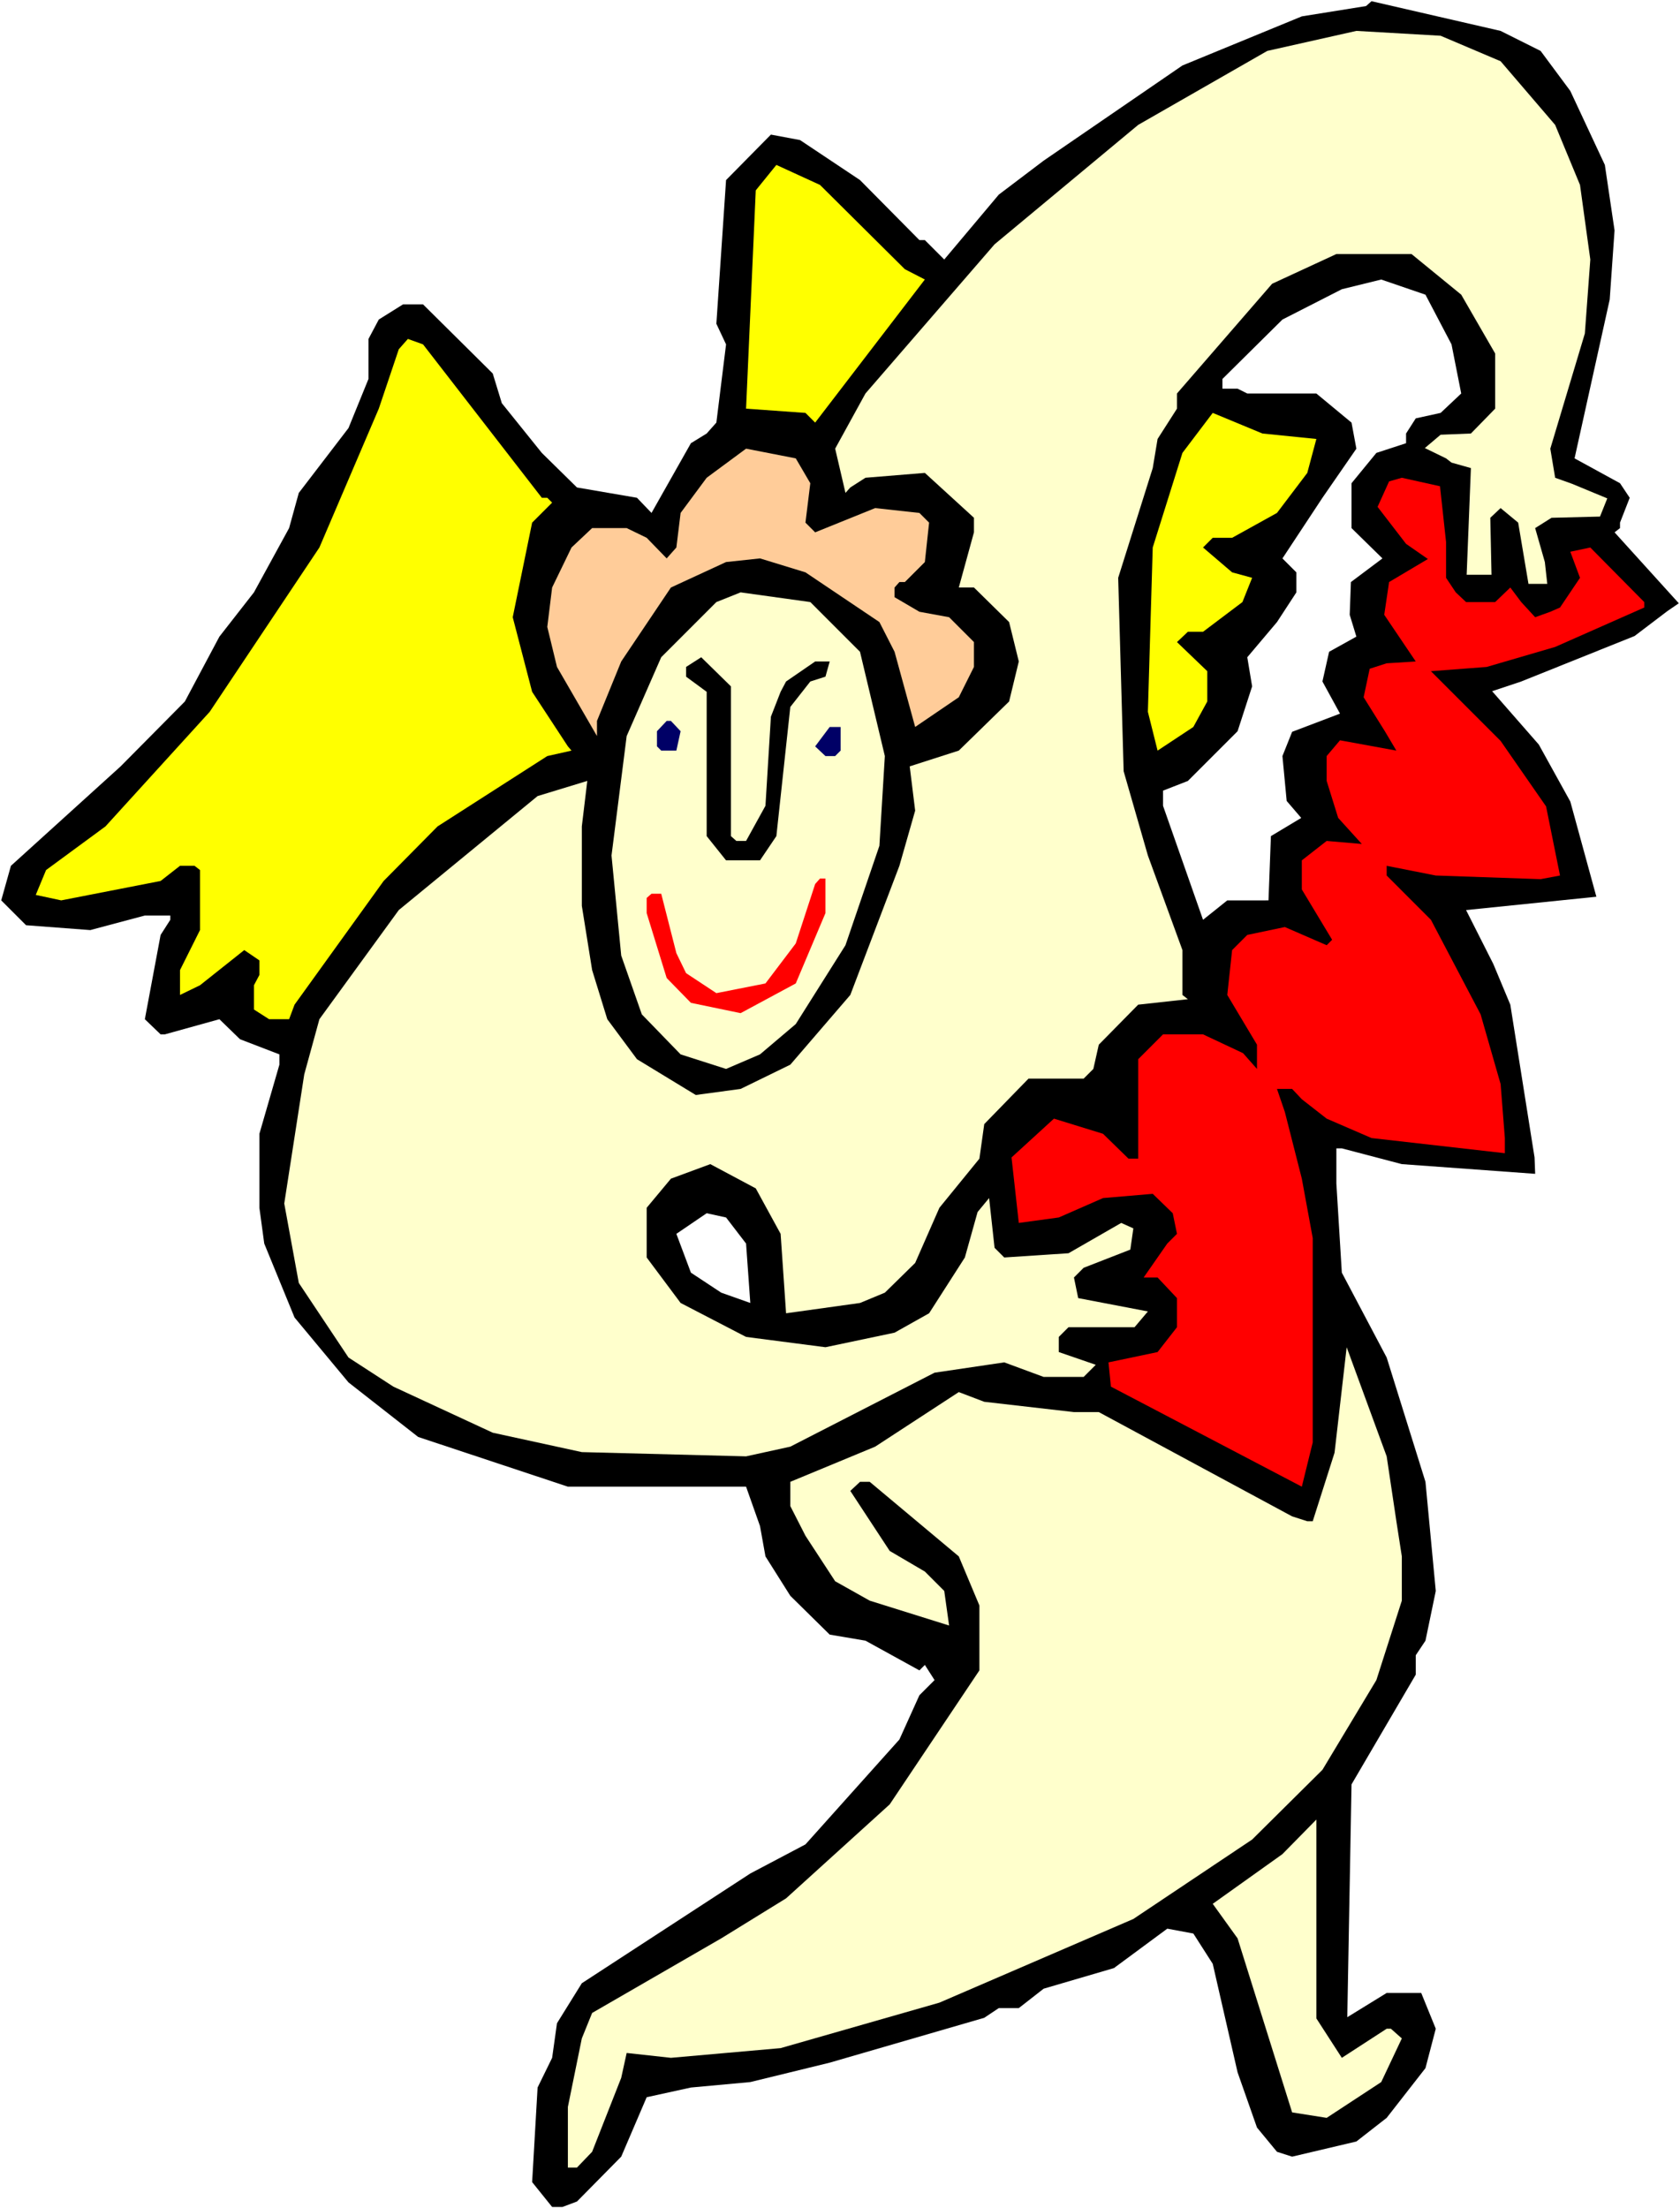
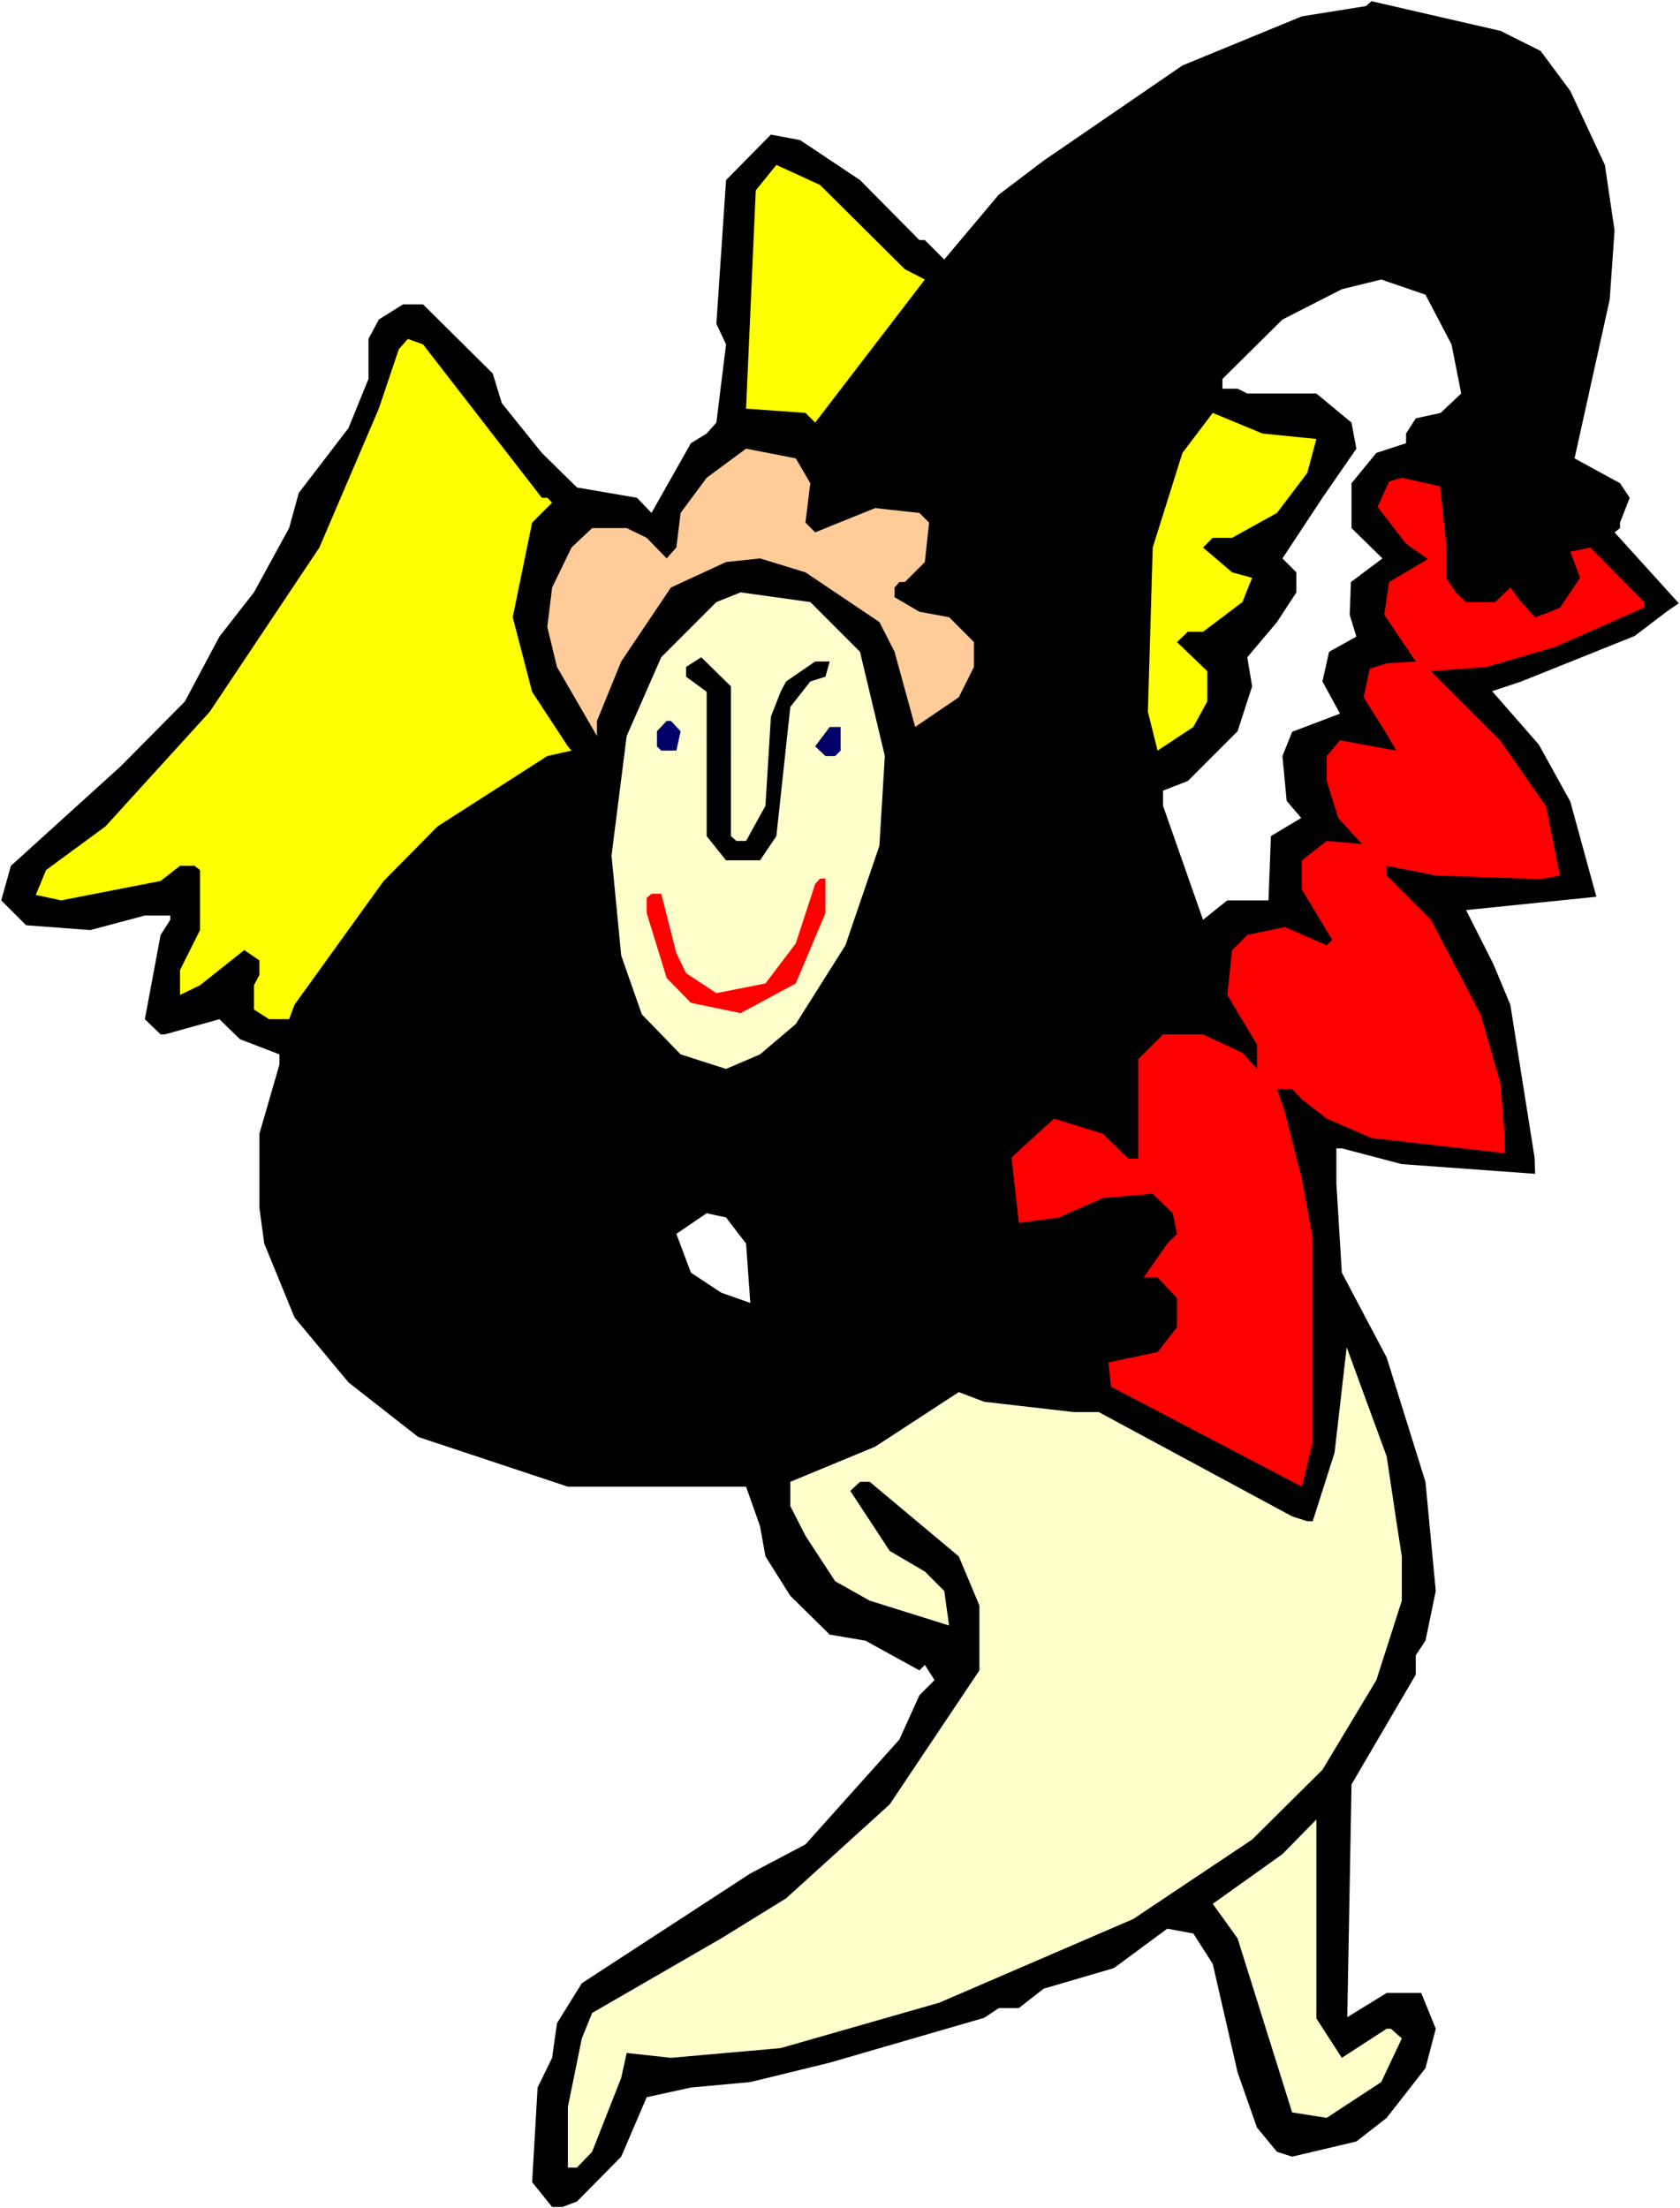
<svg xmlns="http://www.w3.org/2000/svg" xmlns:ns1="http://sodipodi.sourceforge.net/DTD/sodipodi-0.dtd" xmlns:ns2="http://www.inkscape.org/namespaces/inkscape" version="1.0" width="118.491mm" height="155.711mm" id="svg17" ns1:docname="Angel &amp; Heart Cut-Outs 2.wmf">
  <rect width="100%" height="100%" fill="#333333" stroke="none" />
  <ns1:namedview id="namedview17" pagecolor="#ffffff" bordercolor="#000000" borderopacity="0.25" ns2:showpageshadow="2" ns2:pageopacity="0.0" ns2:pagecheckerboard="0" ns2:deskcolor="#d1d1d1" ns2:document-units="mm" />
  <defs id="defs1">
    <pattern id="WMFhbasepattern" patternUnits="userSpaceOnUse" width="6" height="6" x="0" y="0" />
  </defs>
  <path style="fill:#ffffff;fill-opacity:1;fill-rule:evenodd;stroke:none" d="M 0,588.515 H 447.842 V 0 H 0 Z" id="path1" />
  <path style="fill:#000000;fill-opacity:1;fill-rule:evenodd;stroke:none" d="m 410.683,13.574 7.916,10.665 9.209,19.714 2.585,17.452 -1.292,18.421 -9.37,42.337 12.117,6.625 2.585,3.878 -2.585,6.625 v 1.454 l -1.454,1.131 17.125,18.906 -3.07,2.101 -8.724,6.625 -30.212,12.119 -7.755,2.585 12.44,14.22 8.401,15.19 6.947,25.37 -34.735,3.555 7.27,14.382 4.524,10.827 6.462,40.721 0.162,4.363 -35.543,-2.585 -15.994,-4.201 h -1.454 v 9.372 l 1.454,23.754 11.955,22.623 10.34,33.126 2.747,29.086 -2.747,13.25 -2.585,3.878 v 5.171 l -17.125,29.248 -1.131,62.051 10.501,-6.464 h 9.209 l 3.877,9.534 -2.747,10.503 -10.34,13.25 -8.078,6.302 -17.125,4.04 -4.039,-1.293 -5.331,-6.464 -5.17,-14.705 -6.624,-28.925 -5.17,-8.08 -6.947,-1.293 -14.217,10.503 -18.741,5.494 -6.624,5.171 h -5.331 l -3.877,2.585 -41.198,11.958 -21.164,5.171 -15.833,1.454 -11.794,2.585 -6.785,15.836 -11.794,11.958 -3.877,1.454 h -2.747 l -5.331,-6.625 1.454,-25.208 3.877,-7.918 1.292,-9.211 6.624,-10.665 44.913,-29.248 14.702,-7.756 25.042,-27.955 5.331,-11.796 4.039,-4.04 -2.585,-4.04 -1.454,1.454 -14.379,-7.918 -9.532,-1.616 -10.501,-10.342 -6.624,-10.503 -1.454,-8.08 -3.716,-10.503 H 151.381 L 111.476,382.971 92.896,368.428 78.518,351.137 70.44,331.423 69.147,321.89 V 302.175 L 74.479,283.754 v -2.747 l -10.501,-4.04 -5.493,-5.333 -14.54,4.04 h -1.131 l -4.201,-4.04 4.201,-22.461 2.585,-4.04 v -1.131 h -6.785 l -14.54,3.878 -17.125,-1.293 -6.624,-6.625 2.585,-9.211 29.242,-26.501 17.125,-17.29 9.209,-17.29 9.209,-11.796 9.37,-17.129 2.585,-9.372 13.248,-17.29 5.331,-13.089 V 90.329 l 2.747,-5.171 6.462,-4.04 h 5.331 l 18.579,18.421 2.423,7.918 10.663,13.25 9.37,9.211 15.994,2.747 3.877,4.04 10.501,-18.583 4.201,-2.585 2.585,-2.909 2.585,-20.845 -2.585,-5.494 2.585,-38.297 11.955,-12.119 7.755,1.454 15.994,10.665 15.833,15.998 h 1.454 l 5.17,5.171 14.54,-17.29 11.955,-9.049 36.997,-25.37 31.827,-13.089 17.125,-2.747 1.454,-1.293 34.412,7.918 z" id="path2" />
-   <path style="fill:#ffffcc;fill-opacity:1;fill-rule:evenodd;stroke:none" d="m 400.02,16.321 14.54,16.967 6.624,15.998 2.747,19.876 -1.454,19.714 -9.209,30.702 1.292,7.756 4.524,1.616 9.37,3.878 -1.939,4.848 -12.925,0.323 -4.362,2.747 2.585,9.049 0.646,5.817 h -5.008 l -2.747,-16.321 -4.685,-3.878 -2.747,2.585 0.323,15.19 h -6.624 l 1.131,-28.44 -5.17,-1.454 -1.454,-1.131 -5.655,-2.747 4.201,-3.555 8.078,-0.323 6.462,-6.625 V 94.208 L 389.519,78.533 376.271,67.707 h -20.033 l -17.125,7.918 -25.365,29.248 v 4.04 l -5.17,8.08 -1.292,7.756 -9.209,29.248 1.454,51.548 6.462,22.461 9.209,25.208 v 11.958 l 1.454,1.131 -13.248,1.454 -10.501,10.665 -1.454,6.464 -2.585,2.585 h -14.702 l -11.794,12.119 -1.292,9.211 -10.663,13.089 -6.462,14.705 -8.078,7.918 -6.624,2.747 -19.71,2.747 -1.454,-21.168 -6.624,-12.119 -12.117,-6.464 -10.501,3.878 -6.462,7.756 v 13.25 l 9.047,12.119 17.448,9.049 21.164,2.747 18.418,-3.878 9.209,-5.171 9.532,-14.866 3.393,-12.119 3.07,-3.717 1.454,13.25 2.585,2.585 17.125,-1.131 14.056,-8.08 3.231,1.454 -0.808,5.656 -12.44,4.848 -2.585,2.585 1.131,5.494 18.579,3.555 -3.554,4.201 h -17.61 l -2.585,2.585 v 4.04 l 9.855,3.393 -3.231,3.232 h -10.663 l -10.501,-3.878 -18.579,2.747 -38.451,19.714 -11.794,2.585 -43.782,-1.131 -23.749,-5.171 -26.496,-12.281 -11.955,-7.756 -13.248,-19.876 -3.877,-21.168 5.331,-34.419 4.039,-14.705 21.164,-29.086 36.997,-30.379 13.248,-4.04 -1.454,12.119 v 21.168 l 2.747,17.129 4.039,13.089 7.916,10.665 15.671,9.534 11.955,-1.616 13.248,-6.464 15.994,-18.583 13.086,-34.419 4.201,-14.705 -1.454,-11.796 13.086,-4.201 13.409,-13.089 2.585,-10.665 -2.585,-10.503 -9.37,-9.211 h -4.039 l 4.039,-14.705 v -3.878 l -13.086,-11.958 -15.833,1.293 -4.039,2.585 -1.292,1.454 -2.747,-11.796 8.078,-14.705 34.412,-39.751 38.289,-31.833 34.412,-19.714 23.749,-5.333 22.457,1.293 z" id="path3" />
  <path style="fill:#ffff00;fill-opacity:1;fill-rule:evenodd;stroke:none" d="m 241.208,71.746 5.331,2.747 -29.242,38.136 -2.585,-2.585 -15.833,-1.131 2.585,-58.173 5.493,-6.787 11.632,5.333 z" id="path4" />
  <path style="fill:#ffffff;fill-opacity:1;fill-rule:evenodd;stroke:none" d="m 386.934,91.784 2.585,13.089 -5.493,5.171 -6.624,1.454 -2.585,4.04 v 2.585 l -7.916,2.585 -6.624,8.08 v 11.958 l 8.24,8.08 -8.401,6.302 -0.323,8.726 1.777,5.817 -7.27,4.04 -1.777,7.918 4.685,8.564 -12.763,4.848 -2.585,6.464 1.131,11.958 3.877,4.525 -8.078,4.848 -0.646,17.129 H 327.157 l -6.462,5.171 -10.663,-30.379 v -4.04 l 6.624,-2.585 13.248,-13.25 3.877,-11.958 -1.292,-7.756 7.916,-9.372 5.17,-7.918 v -5.332 l -3.716,-3.717 10.663,-16.159 9.047,-13.089 -1.292,-6.948 -9.37,-7.756 h -18.418 l -2.585,-1.293 h -4.039 v -2.585 l 15.994,-15.836 15.833,-8.08 10.501,-2.585 11.794,4.04 z" id="path5" />
  <path style="fill:#ffff00;fill-opacity:1;fill-rule:evenodd;stroke:none" d="m 144.434,132.666 h 1.454 l 1.292,1.293 -5.331,5.332 -5.17,25.208 5.17,19.876 9.532,14.543 0.969,1.131 -6.462,1.454 -29.242,18.745 -14.379,14.543 -23.749,32.965 -1.454,3.878 h -5.331 l -4.039,-2.585 v -6.464 l 1.454,-2.747 v -3.878 l -4.039,-2.747 -11.794,9.372 -5.331,2.585 v -6.625 l 5.331,-10.665 v -15.998 l -1.454,-1.131 h -3.877 l -5.17,4.04 -26.496,5.171 -6.785,-1.454 2.747,-6.625 15.833,-11.635 27.788,-30.541 29.242,-43.791 15.833,-37.004 5.331,-15.836 2.423,-2.747 4.039,1.454 z" id="path6" />
  <path style="fill:#ffff00;fill-opacity:1;fill-rule:evenodd;stroke:none" d="m 350.906,116.992 -2.423,9.049 -8.078,10.665 -11.955,6.625 h -5.17 l -2.585,2.585 7.755,6.625 5.331,1.454 -2.585,6.464 -10.501,7.918 h -4.039 l -2.908,2.747 8.078,7.756 v 8.08 l -3.716,6.787 -9.532,6.302 -2.585,-10.342 1.292,-43.791 7.916,-25.208 8.078,-10.665 13.248,5.494 z" id="path7" />
  <path style="fill:#ffcc99;fill-opacity:1;fill-rule:evenodd;stroke:none" d="m 216.004,128.788 -1.292,10.503 2.585,2.585 15.994,-6.464 11.794,1.293 2.585,2.585 -1.131,10.503 -5.331,5.332 h -1.454 l -1.292,1.454 v 2.585 l 6.624,3.878 7.916,1.454 6.624,6.625 v 6.625 l -4.039,8.08 -11.632,7.918 -5.493,-20.037 -4.039,-7.918 -19.71,-13.25 -12.117,-3.717 -9.047,0.97 -14.702,6.787 -13.248,19.714 -6.462,15.836 v 4.04 l -10.663,-18.421 -2.585,-10.665 1.292,-10.503 5.17,-10.665 5.493,-5.171 h 9.209 l 5.331,2.585 5.331,5.494 2.585,-2.909 1.131,-9.211 6.947,-9.372 10.501,-7.756 13.248,2.585 z" id="path8" />
  <path style="fill:#ff0000;fill-opacity:1;fill-rule:evenodd;stroke:none" d="m 385.48,144.462 v 9.534 l 2.585,3.878 2.747,2.585 h 7.755 l 4.039,-3.878 2.908,3.878 3.716,4.04 4.039,-1.454 2.585,-1.131 5.331,-7.918 -2.585,-6.948 5.331,-1.131 14.379,14.543 v 1.454 l -23.749,10.503 -18.256,5.333 -14.863,1.131 18.579,18.583 12.117,17.452 3.716,18.421 -5.17,0.97 -27.95,-0.97 -13.086,-2.585 v 2.585 l 11.794,11.796 13.248,25.208 5.331,18.583 1.131,14.382 v 4.04 l -35.543,-4.04 -11.955,-5.171 -6.624,-5.171 -2.585,-2.747 h -4.039 l 2.1,6.14 4.524,17.775 2.908,15.836 v 54.456 l -2.908,11.796 -50.891,-26.663 -0.646,-6.464 13.086,-2.747 5.17,-6.625 v -7.756 l -5.17,-5.494 h -3.716 l 6.301,-9.049 2.585,-2.585 -1.131,-5.494 -5.331,-5.171 -13.248,1.131 -11.794,5.171 -10.663,1.454 -1.939,-17.452 11.309,-10.342 13.086,4.04 6.785,6.625 h 2.585 v -26.501 l 6.624,-6.625 h 10.663 l 10.663,5.009 3.716,4.201 v -6.464 l -7.916,-13.25 1.292,-11.958 4.039,-4.04 10.017,-2.101 11.148,4.848 1.454,-1.454 -8.078,-13.412 v -7.756 l 6.624,-5.171 9.37,0.808 -6.301,-6.948 -3.07,-9.857 v -6.625 l 3.554,-4.201 15.025,2.747 -3.07,-5.171 -5.655,-9.049 1.616,-7.595 4.524,-1.454 7.755,-0.485 -8.401,-12.443 1.292,-8.726 10.34,-6.14 -5.816,-4.04 -7.593,-9.857 3.07,-6.787 3.393,-0.97 10.178,2.262 z" id="path9" />
  <path style="fill:#ffffcc;fill-opacity:1;fill-rule:evenodd;stroke:none" d="m 229.252,173.71 6.624,27.794 -1.454,23.915 -9.047,26.501 -13.248,21.007 -9.532,8.08 -9.047,3.878 -12.117,-3.878 -10.34,-10.665 -5.493,-15.674 -2.585,-26.663 4.039,-31.833 9.209,-21.007 14.702,-14.705 6.462,-2.585 18.579,2.585 z" id="path10" />
  <path style="fill:#000000;fill-opacity:1;fill-rule:evenodd;stroke:none" d="m 194.84,221.38 v 1.454 l 1.454,1.293 h 2.585 l 5.17,-9.372 1.454,-23.754 2.585,-6.625 1.454,-2.747 7.755,-5.333 h 3.877 l -1.131,4.04 -4.039,1.293 -5.331,6.787 -3.716,34.419 -4.362,6.464 h -9.047 l -5.17,-6.464 v -38.459 l -5.493,-4.04 v -2.585 l 4.039,-2.585 7.916,7.756 z" id="path11" />
  <path style="fill:#000066;fill-opacity:1;fill-rule:evenodd;stroke:none" d="m 181.431,194.879 -1.131,5.171 h -4.039 l -1.131,-1.131 v -4.04 l 2.585,-2.747 h 1.131 z" id="path12" />
  <path style="fill:#000066;fill-opacity:1;fill-rule:evenodd;stroke:none" d="m 224.082,200.05 -1.454,1.454 h -2.585 l -2.747,-2.585 3.877,-5.171 h 2.908 z" id="path13" />
  <path style="fill:#ff0000;fill-opacity:1;fill-rule:evenodd;stroke:none" d="m 220.043,243.356 -7.916,18.745 -14.702,7.918 -13.248,-2.747 -6.462,-6.625 -5.331,-17.29 v -4.04 l 1.292,-1.131 h 2.585 l 4.039,15.836 2.585,5.332 8.078,5.333 13.086,-2.585 8.078,-10.665 5.17,-15.836 1.292,-1.454 h 1.454 z" id="path14" />
  <path style="fill:#ffffff;fill-opacity:1;fill-rule:evenodd;stroke:none" d="m 198.879,331.423 1.131,15.836 -7.755,-2.747 -8.078,-5.332 -3.877,-10.342 8.078,-5.494 5.17,1.131 z" id="path15" />
  <path style="fill:#ffffcc;fill-opacity:1;fill-rule:evenodd;stroke:none" d="m 372.232,405.432 1.454,9.372 v 11.796 l -6.785,21.168 -14.379,23.915 -18.741,18.583 -31.666,21.168 -51.699,22.3 -42.328,12.119 -29.242,2.585 -11.794,-1.293 -1.454,6.625 -7.755,19.714 -4.039,4.201 h -2.423 v -16.159 l 3.716,-18.26 2.747,-6.787 34.412,-19.876 17.287,-10.665 27.627,-25.047 23.911,-35.712 v -17.29 l -5.493,-13.089 -23.749,-19.876 h -2.585 l -2.585,2.424 10.501,15.998 9.37,5.494 5.17,5.171 1.292,9.211 -21.164,-6.625 -9.209,-5.171 -7.916,-12.119 -4.039,-7.918 v -6.464 l 22.618,-9.372 22.295,-14.543 6.785,2.585 23.911,2.747 h 6.624 l 51.537,27.794 4.039,1.293 h 1.454 l 5.816,-18.26 3.231,-28.117 10.663,29.086 z" id="path16" />
  <path style="fill:#ffffcc;fill-opacity:1;fill-rule:evenodd;stroke:none" d="m 357.692,548.44 11.955,-7.756 h 1.131 l 2.908,2.585 -5.493,11.635 -14.54,9.534 -9.209,-1.454 -14.54,-46.377 -6.624,-9.211 18.579,-13.25 9.047,-9.211 v 53.002 z" id="path17" />
</svg>